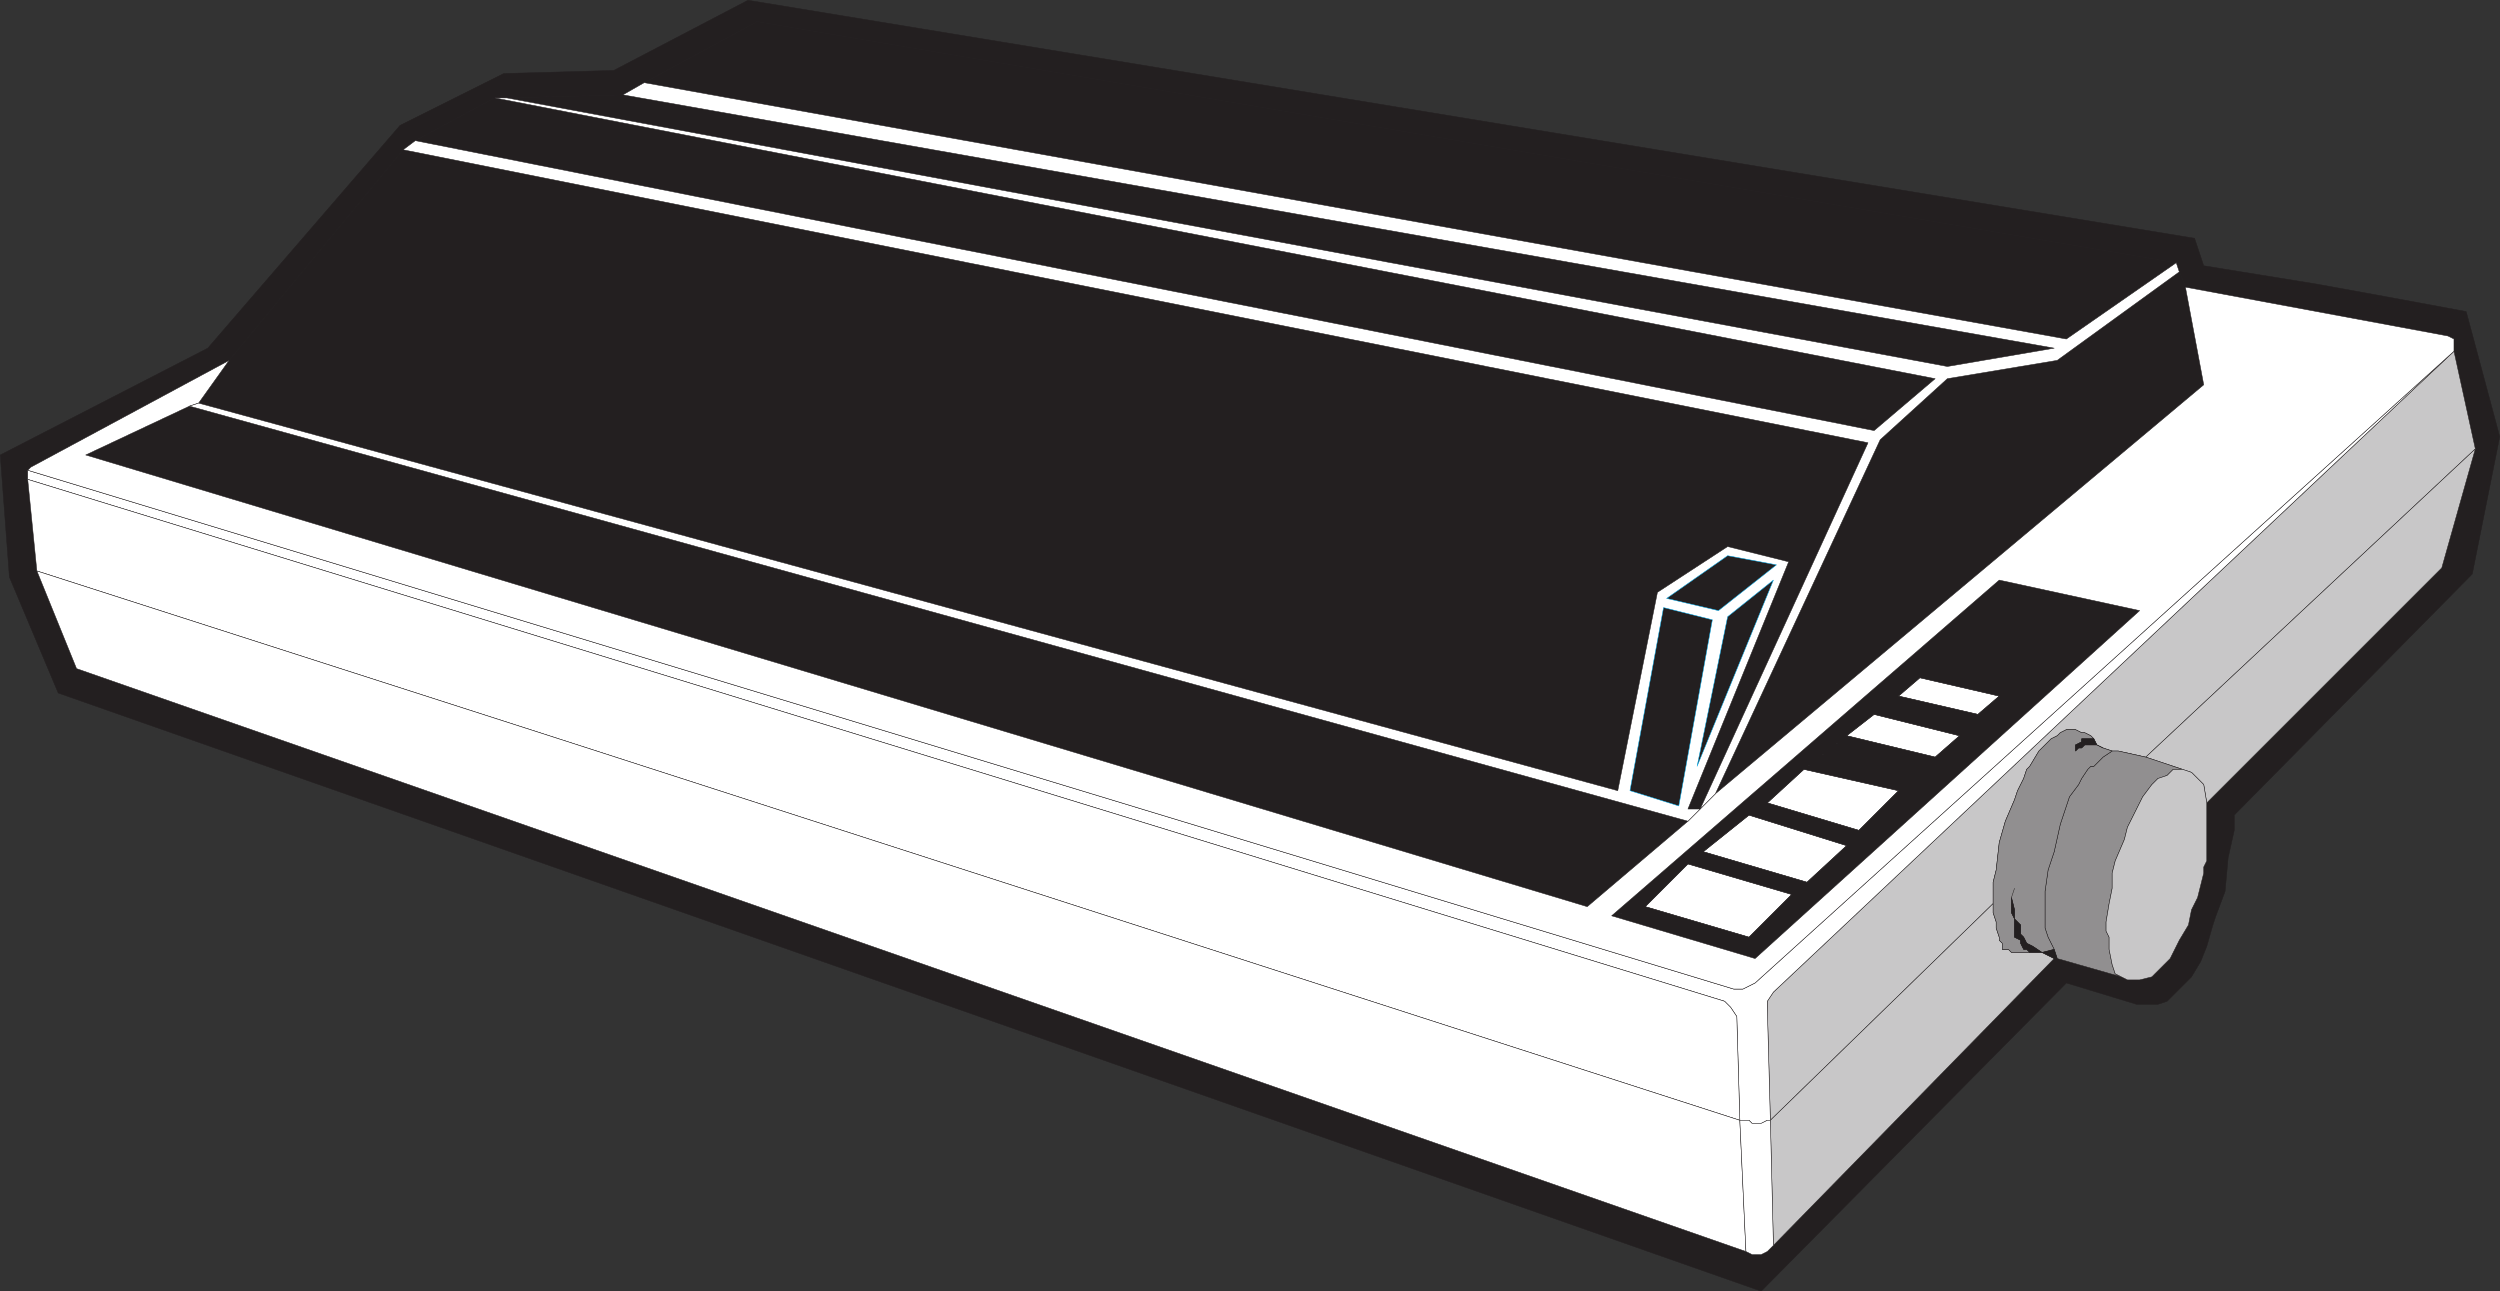
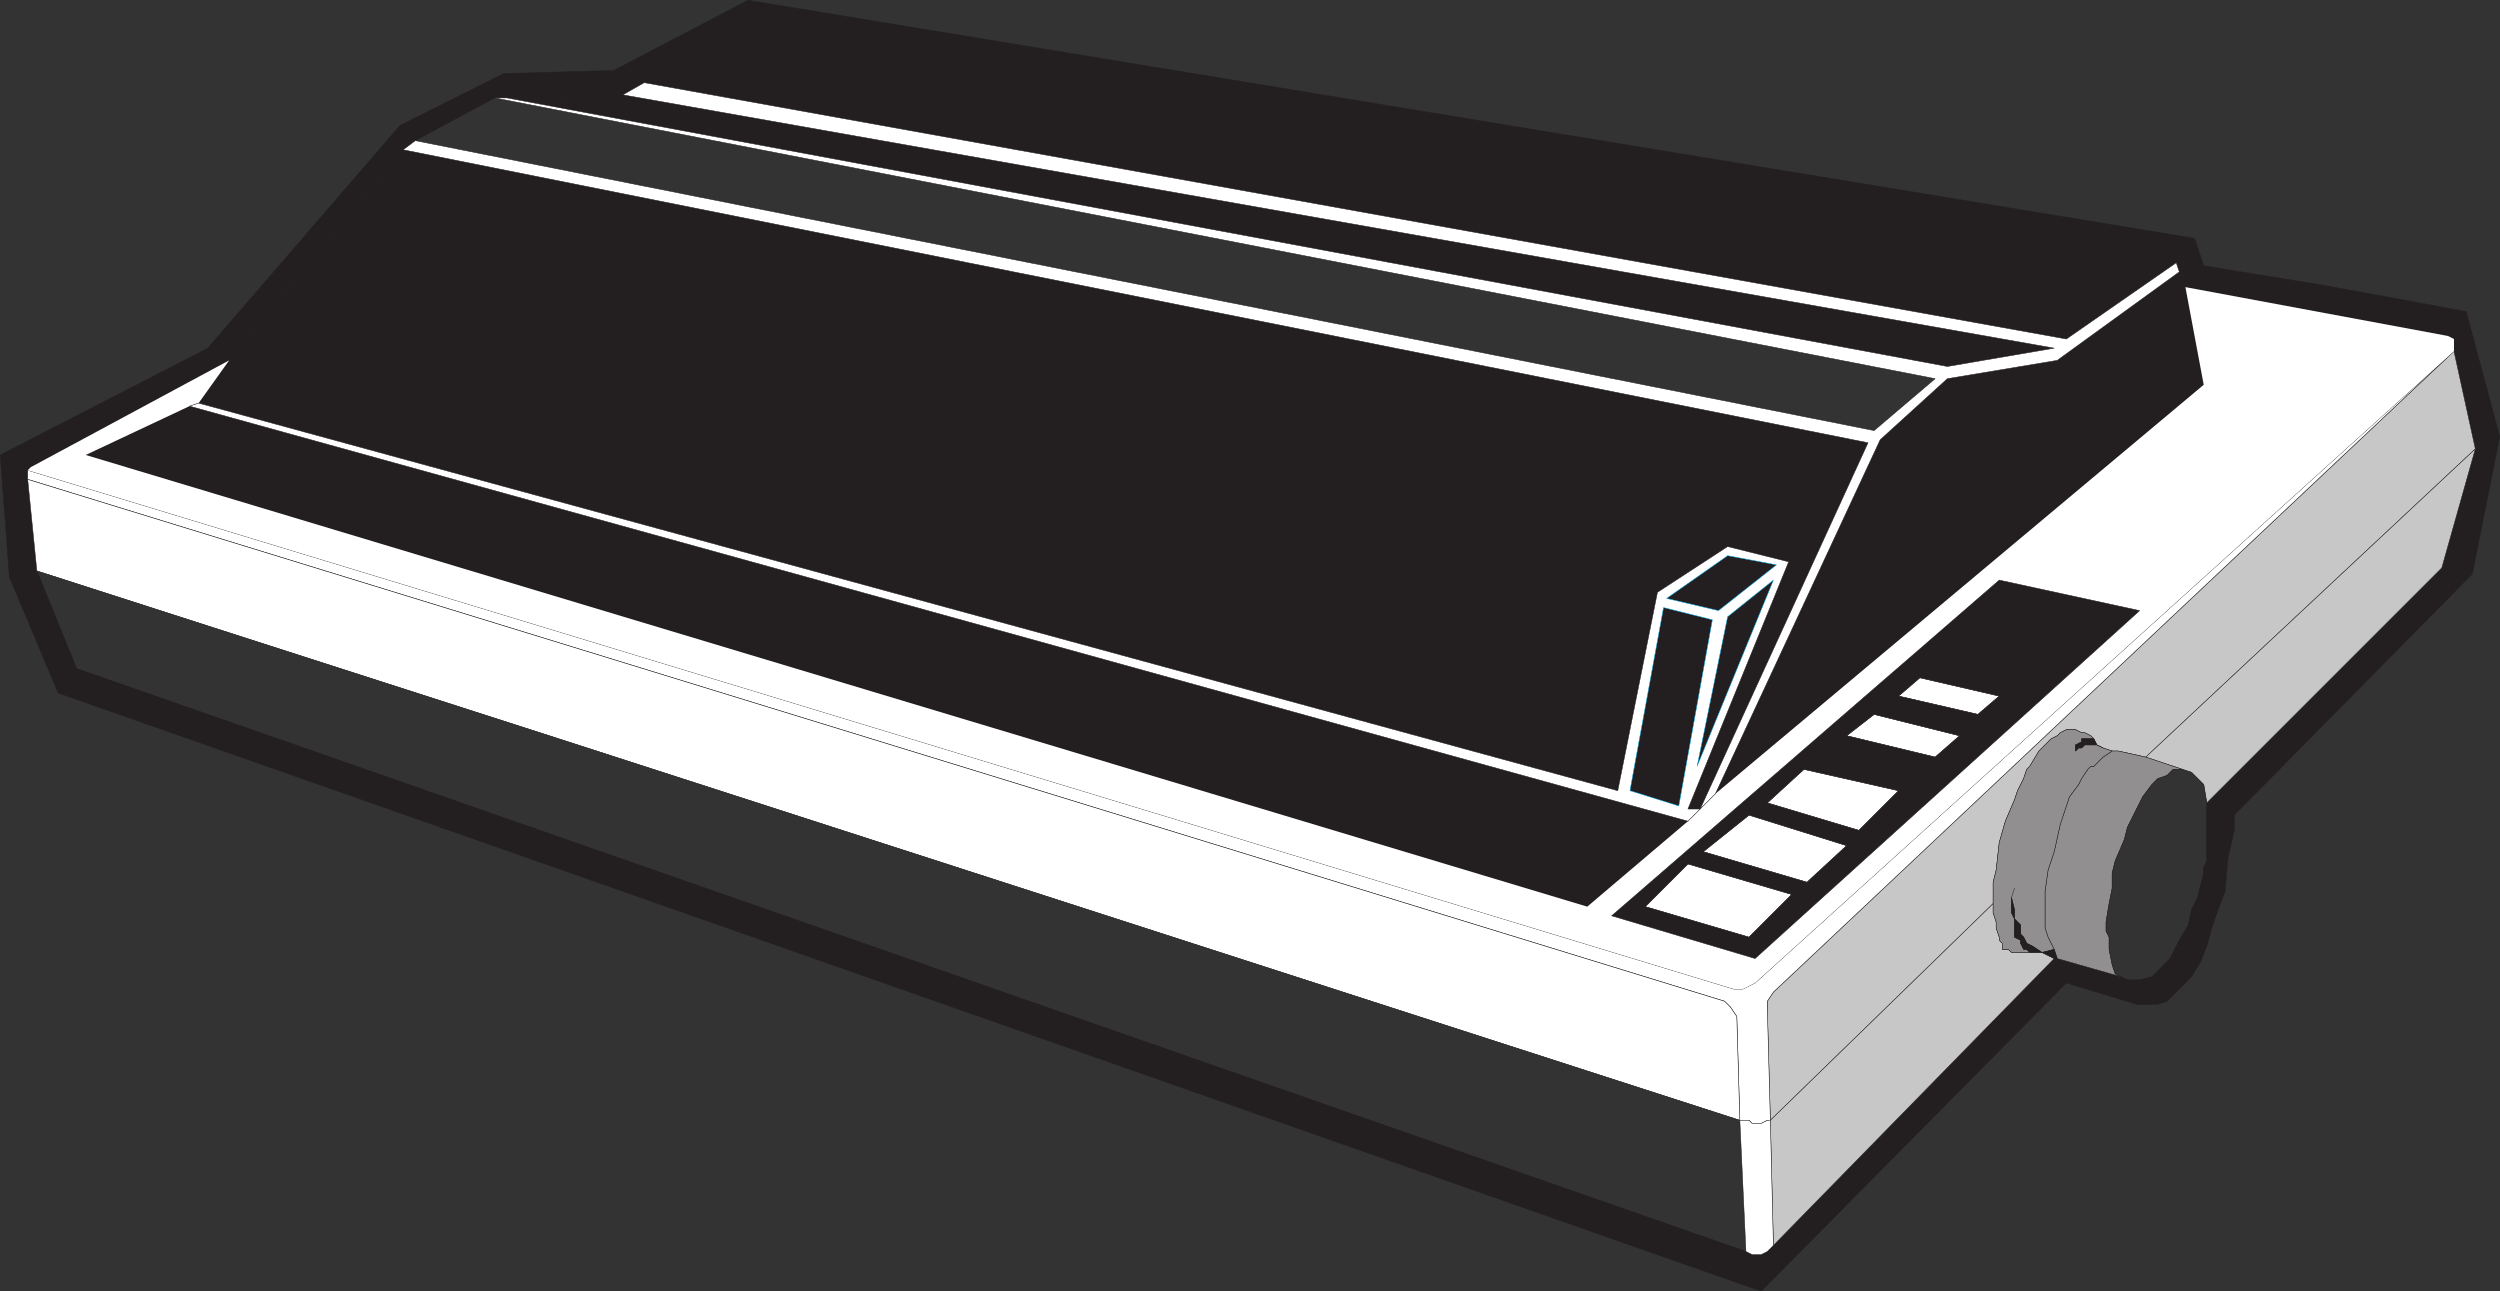
<svg xmlns="http://www.w3.org/2000/svg" width="614.369" height="317.366">
  <rect width="100%" height="100%" fill="#333333" stroke="none" />
  <path fill="#231f20" fill-rule="evenodd" d="m606.06 76.56-20.25-3.75-16.5-3-27.75-4.5-2.25-6.75L183.81.06l-33 17.25-27 .75-25.5 12.75-47.25 54.75-51 26.25 2.25 30 12 28.5 4.5-6-9.75-24-2.25-22.5v-2.25l.75-.75 48.75-26.25 42.75-51.75 3-2.25 19.5-10.5h3l28.5-.75 5.25-3 27.75-15 348.75 59.25.75 2.25 1.5 3.75 64.5 12 1.5.75v3l5.25 24-8.25 29.25-57.75 57.75v14.25l-.75 1.5v1.5l-1.5 6-1.5 3-.75 3.75-2.25 3.75-2.25 4.5-4.5 4.5-3 .75h-3l-1.5-.75-15.75-4.5h-.75l-69 70.5-1.5 1.5-1.5.75h-2.25l-1.5-.75L18.81 164.31l-4.5 6 418.5 147 75-75.75 17.25 5.25h5.25l2.25-.75 6-6 2.25-3.75 1.5-3.75 1.5-5.25.75-2.25 2.25-6 .75-8.25 1.5-6.75v-3.75l58.5-59.25 6.75-33.75-8.25-30.75" />
  <path fill="none" stroke="#231f20" stroke-linecap="round" stroke-linejoin="round" stroke-miterlimit="10" stroke-width=".12" d="m606.06 76.56-20.25-3.75-16.5-3-27.75-4.5-2.25-6.75L183.81.06l-33 17.25-27 .75-25.5 12.75-47.25 54.75-51 26.25 2.25 30 12 28.5 4.5-6-9.75-24-2.25-22.5v-2.25l.75-.75 48.75-26.25 42.75-51.75 3-2.25 19.5-10.5h3l28.5-.75 5.25-3 27.75-15 348.75 59.25.75 2.25 1.5 3.75 64.5 12 1.5.75v3l5.25 24-8.25 29.25-57.75 57.75v14.25l-.75 1.5v1.5l-1.5 6-1.5 3-.75 3.75-2.25 3.75-2.25 4.5-4.5 4.5-3 .75h-3l-1.5-.75-15.75-4.5h-.75l-69 70.5-1.5 1.5-1.5.75h-2.25l-1.5-.75L18.81 164.31l-4.5 6 418.5 147 75-75.75 17.25 5.25h5.25l2.25-.75 6-6 2.25-3.75 1.5-3.75 1.5-5.25.75-2.25 2.25-6 .75-8.25 1.5-6.75v-3.75l58.5-59.25 6.75-33.75zm0 0" />
  <path fill="#231f20" fill-rule="evenodd" d="M99.06 36.81 56.31 88.56l-7.5 10.5 348.75 95.25 9.75-48.75 17.25-11.25 15 3.75-24.75 60.75h3l41.25-90-360-72" />
  <path fill="none" stroke="#231f20" stroke-linecap="round" stroke-linejoin="round" stroke-miterlimit="10" stroke-width=".12" d="M99.06 36.81 56.31 88.56l-7.5 10.5 348.75 95.25 9.75-48.75 17.25-11.25 15 3.75-24.75 60.75h3l41.25-90zm0 0" />
  <path fill="#231f20" fill-rule="evenodd" d="m46.56 99.81-25.5 12 369 111 24.75-21-368.25-102" />
  <path fill="none" stroke="#231f20" stroke-linecap="round" stroke-linejoin="round" stroke-miterlimit="10" stroke-width=".12" d="m46.56 99.81-25.5 12 369 111 24.75-21zm0 0" />
  <path fill="#231f20" fill-rule="evenodd" d="m124.56 24.06 354 66 26.25-4.5-351.75-62.25-28.5.75" />
  <path fill="none" stroke="#231f20" stroke-linecap="round" stroke-linejoin="round" stroke-miterlimit="10" stroke-width=".12" d="m124.56 24.06 354 66 26.25-4.5-351.75-62.25zm0 0" />
  <path fill="#231f20" fill-rule="evenodd" d="M534.81 64.56 186.06 5.31l-27.75 15 349.5 63 27-18.75" />
  <path fill="none" stroke="#231f20" stroke-linecap="round" stroke-linejoin="round" stroke-miterlimit="10" stroke-width=".12" d="M534.81 64.56 186.06 5.31l-27.75 15 349.5 63zm0 0" />
-   <path fill="#231f20" fill-rule="evenodd" d="m121.56 24.06-19.5 10.5 358.5 71.25 15-12.75-354-69" />
-   <path fill="none" stroke="#231f20" stroke-linecap="round" stroke-linejoin="round" stroke-miterlimit="10" stroke-width=".12" d="m121.56 24.06-19.5 10.5 358.5 71.25 15-12.75zm0 0" />
  <path fill="#c8c7c8" fill-rule="evenodd" d="m603.06 86.31-167.25 157.5-1.5 2.25v1.5l.75 27.75 54.75-53.25v-5.25l.75-3 .75-6.75 1.5-5.25 2.25-5.25.75-2.25 1.5-3 .75-2.25.75-.75 2.25-3.75 3-3 1.5-.75.75-.75 1.5-.75h2.25l1.5.75h.75l1.5.75.75.75.75 1.5 1.5.75 2.25.75h1.5l6.75 1.5 81-75.75-5.25-24" />
  <path fill="none" stroke="#231f20" stroke-linecap="round" stroke-linejoin="round" stroke-miterlimit="10" stroke-width=".12" d="m603.06 86.31-167.25 157.5-1.5 2.25v1.5l.75 27.75 54.75-53.25v-5.25l.75-3 .75-6.75 1.5-5.25 2.25-5.25.75-2.25 1.5-3 .75-2.25.75-.75 2.25-3.75 3-3 1.5-.75.75-.75 1.5-.75h2.25l1.5.75h.75l1.5.75.75.75.75 1.5 1.5.75 2.25.75h1.5l6.75 1.5 81-75.75zm0 0" />
  <path fill="#231f20" fill-rule="evenodd" d="m535.56 66.81-30 21.75-27 4.5-16.5 15-40.5 87 120-100.5-4.5-24-1.5-3.75" />
  <path fill="none" stroke="#231f20" stroke-linecap="round" stroke-linejoin="round" stroke-miterlimit="10" stroke-width=".12" d="m535.56 66.81-30 21.75-27 4.5-16.5 15-40.5 87 120-100.5-4.5-24zm0 0" />
  <path fill="#c8c7c8" fill-rule="evenodd" d="m608.31 110.31-81 75.75 11.25 3.75 3 3 .75 4.5 57.75-57.75 8.25-29.25" />
  <path fill="none" stroke="#231f20" stroke-linecap="round" stroke-linejoin="round" stroke-miterlimit="10" stroke-width=".12" d="m608.31 110.31-81 75.75 11.25 3.75 3 3 .75 4.5 57.75-57.75zm0 0" />
  <path fill="#c8c7c8" fill-rule="evenodd" d="m435.06 275.31.75 30.75 69-70.5-3-1.5h-7.5l-.75-.75h-1.5v-1.5l-.75-.75v-.75l-.75-2.25v-1.5l-.75-2.25v-2.25l-54.75 53.25" />
  <path fill="none" stroke="#231f20" stroke-linecap="round" stroke-linejoin="round" stroke-miterlimit="10" stroke-width=".12" d="m435.06 275.31.75 30.75 69-70.5-3-1.5h-7.5l-.75-.75h-1.5v-1.5l-.75-.75v-.75l-.75-2.25v-1.5l-.75-2.25v-2.25zm0 0" />
  <path fill="#918f90" fill-rule="evenodd" d="m527.31 186.06-6.75-1.5h-1.5l-2.25 1.5-2.25 2.25h-.75l-.75.75-1.5 2.25-.75 1.5-2.25 3-2.25 6.75-1.5 6.75-1.5 4.5-.75 5.25v9l.75 2.25 1.5 3 .75 2.25 15.75 4.5-1.5-.75-.75-2.25-.75-3.75v-3l-.75-1.5v-2.25l.75-4.5.75-3.75v-3.75l.75-3 2.25-5.25.75-3 3.75-7.5 2.25-3 1.5-1.5 2.25-.75 1.5-1.5h2.25l-9-3" />
  <path fill="none" stroke="#231f20" stroke-linecap="round" stroke-linejoin="round" stroke-miterlimit="10" stroke-width=".12" d="m527.31 186.06-6.75-1.5h-1.5l-2.25 1.5-2.25 2.25h-.75l-.75.75-1.5 2.25-.75 1.5-2.25 3-2.25 6.75-1.5 6.75-1.5 4.5-.75 5.25v9l.75 2.25 1.5 3 .75 2.25 15.75 4.5-1.5-.75-.75-2.25-.75-3.75v-3l-.75-1.5v-2.25l.75-4.5.75-3.75v-3.75l.75-3 2.25-5.25.75-3 3.75-7.5 2.25-3 1.5-1.5 2.25-.75 1.5-1.5h2.25zm0 0" />
  <path fill="#918f90" fill-rule="evenodd" d="M510.06 184.56v-1.5l1.5-.75v-.75h3l-.75-.75-1.5-.75h-.75l-1.5-.75h-2.25l-1.5.75-.75.75-1.5.75-3 3-2.25 3.75-.75.75-.75 2.25-1.5 3-.75 2.25-2.25 5.25-1.5 5.25-.75 6.75-.75 3v7.5l.75 2.25v1.5l.75 2.25v.75l.75.75v1.5h1.5l.75.75h4.5l-.75-.75h-.75l-.75-1.5v-.75l-1.5-.75v-4.5l-.75-1.5v-3.75l.75-2.25-.75 2.25.75 3v2.25l1.5 1.5v2.25l.75.75.75 1.5 1.5.75 2.25 1.5 3-.75-1.5-3-.75-2.25v-9l.75-5.25 1.5-4.5 1.5-6.75 2.25-6.75 2.25-3 .75-1.5 1.5-2.25.75-.75h.75l2.25-2.25 2.25-1.5-2.25-.75-1.5-.75h-3l-.75.75h-.75l-.75.75" />
  <path fill="none" stroke="#231f20" stroke-linecap="round" stroke-linejoin="round" stroke-miterlimit="10" stroke-width=".12" d="M510.06 184.56v-1.5l1.5-.75v-.75h3l-.75-.75-1.5-.75h-.75l-1.5-.75h-2.25l-1.5.75-.75.75-1.5.75-3 3-2.25 3.75-.75.75-.75 2.25-1.5 3-.75 2.25-2.25 5.25-1.5 5.25-.75 6.75-.75 3v7.5l.75 2.25v1.5l.75 2.25v.75l.75.75v1.5h1.5l.75.75h4.5l-.75-.75h-.75l-.75-1.5v-.75l-1.5-.75v-4.5l-.75-1.5v-3.75l.75-2.25-.75 2.25.75 3v2.25l1.5 1.5v2.25l.75.75.75 1.5 1.5.75 2.25 1.5 3-.75-1.5-3-.75-2.25v-9l.75-5.25 1.5-4.5 1.5-6.75 2.25-6.75 2.25-3 .75-1.5 1.5-2.25.75-.75h.75l2.25-2.25 2.25-1.5-2.25-.75-1.5-.75h-3l-.75.75h-.75zm0 0" />
-   <path fill="#c8c7c8" fill-rule="evenodd" d="m542.31 197.31-.75-4.5-3-3-2.25-.75h-2.25l-1.5 1.5-2.25.75-1.5 1.5-2.25 3-3.75 7.5-.75 3-2.25 5.25-.75 3v3.75l-.75 3.75-.75 4.5v2.25l.75 1.5v3l.75 3.75.75 2.25 3 1.5h3l3-.75 4.5-4.5 2.25-4.5 2.25-3.75.75-3.75 1.5-3 1.5-6v-1.5l.75-1.5v-14.25" />
  <path fill="none" stroke="#231f20" stroke-linecap="round" stroke-linejoin="round" stroke-miterlimit="10" stroke-width=".12" d="m542.31 197.31-.75-4.5-3-3-2.25-.75h-2.25l-1.5 1.5-2.25.75-1.5 1.5-2.25 3-3.75 7.5-.75 3-2.25 5.25-.75 3v3.75l-.75 3.75-.75 4.5v2.25l.75 1.5v3l.75 3.75.75 2.25 3 1.5h3l3-.75 4.5-4.5 2.25-4.5 2.25-3.75.75-3.75 1.5-3 1.5-6v-1.5l.75-1.5zm0 0" />
  <path fill="#231f20" fill-rule="evenodd" d="m505.56 235.56-.75-2.25-3 .75-2.25-1.5-1.5-.75-.75-1.5-.75-.75v-2.25l-1.5-1.5v-2.25l-.75-3v3.75l.75 1.5v4.5l1.5.75v.75l.75 1.5h.75l.75.75h3l3 1.5h.75" />
  <path fill="none" stroke="#231f20" stroke-linecap="round" stroke-linejoin="round" stroke-miterlimit="10" stroke-width=".12" d="m505.56 235.56-.75-2.25-3 .75-2.25-1.5-1.5-.75-.75-1.5-.75-.75v-2.25l-1.5-1.5v-2.25l-.75-3v3.75l.75 1.5v4.5l1.5.75v.75l.75 1.5h.75l.75.75h3l3 1.5zm0 0" />
  <path fill="#231f20" fill-rule="evenodd" d="m510.06 184.56.75-.75h.75l.75-.75h3l1.5.75-1.5-.75-.75-1.5h-3v.75l-1.5.75v1.5" />
  <path fill="none" stroke="#231f20" stroke-linecap="round" stroke-linejoin="round" stroke-miterlimit="10" stroke-width=".12" d="m510.06 184.56.75-.75h.75l.75-.75h3l1.5.75-1.5-.75-.75-1.5h-3v.75l-1.5.75zm0 0" />
  <path fill="#fff" fill-rule="evenodd" d="M6.81 115.56v2.25l417 128.25 1.5 1.5 1.5 2.25.75 25.5h2.25l.75.75h2.25l1.5-.75h.75l-.75-27.75v-1.5l1.5-2.25 167.25-157.5-171.75 155.25-3 1.5h-2.25L6.81 115.56" />
  <path fill="none" stroke="#231f20" stroke-linecap="round" stroke-linejoin="round" stroke-miterlimit="10" stroke-width=".12" d="M6.81 115.56v2.25l417 128.25 1.5 1.5 1.5 2.25.75 25.5h2.25l.75.75h2.25l1.5-.75h.75l-.75-27.75v-1.5l1.5-2.25 167.25-157.5-171.75 155.25-3 1.5h-2.25zm0 0" />
  <path fill="#fff" fill-rule="evenodd" d="m417.81 198.81-3 3-24.75 21-369-111 25.5-12 2.25-.75 7.5-10.5-48.75 26.25-.75.75 419.25 127.5h2.25l3-1.5L603.06 86.31v-3l-1.5-.75-64.5-12 4.5 24-120 100.5-3.75 3.75" />
-   <path fill="none" stroke="#231f20" stroke-linecap="round" stroke-linejoin="round" stroke-miterlimit="10" stroke-width=".12" d="m417.81 198.81-3 3-24.75 21-369-111 25.5-12 2.25-.75 7.5-10.5-48.75 26.25-.75.75 419.25 127.5h2.25l3-1.5L603.06 86.31v-3l-1.5-.75-64.5-12 4.5 24-120 100.5zm0 0" />
  <path fill="#fff" fill-rule="evenodd" d="m99.06 36.81 360 72-41.25 90 3.75-3.75 40.5-87 16.5-15 27-4.5 30-21.75-.75-2.25-27 18.75-349.5-63-5.25 3 351.75 62.25-26.25 4.5-354-66h-3l354 69-15 12.75-358.5-71.25-3 2.25" />
  <path fill="none" stroke="#231f20" stroke-linecap="round" stroke-linejoin="round" stroke-miterlimit="10" stroke-width=".12" d="m99.06 36.81 360 72-41.25 90 3.75-3.75 40.5-87 16.5-15 27-4.5 30-21.75-.75-2.25-27 18.75-349.5-63-5.25 3 351.75 62.25-26.25 4.5-354-66h-3l354 69-15 12.75-358.5-71.25zm0 0" />
  <path fill="#fff" fill-rule="evenodd" d="m427.56 275.31-.75-25.5-1.5-2.25-1.5-1.5-417-128.25 2.25 22.5 128.25 41.25 290.25 93.75" />
  <path fill="none" stroke="#231f20" stroke-linecap="round" stroke-linejoin="round" stroke-miterlimit="10" stroke-width=".12" d="m427.56 275.31-.75-25.5-1.5-2.25-1.5-1.5-417-128.25 2.25 22.5 128.25 41.25zm0 0" />
-   <path fill="#fff" fill-rule="evenodd" d="m427.56 275.31-290.25-93.75L9.06 140.31l9.75 24 410.25 143.25-1.5-32.25" />
  <path fill="none" stroke="#231f20" stroke-linecap="round" stroke-linejoin="round" stroke-miterlimit="10" stroke-width=".12" d="m427.56 275.31-290.25-93.75L9.06 140.31l9.75 24 410.25 143.25zm0 0" />
  <path fill="#fff" fill-rule="evenodd" d="M417.81 198.81h-3l24.75-60.75-15-3.75-17.25 11.25-9.75 48.75L48.81 99.06l-2.25.75 368.25 102 3-3" />
  <path fill="none" stroke="#231f20" stroke-linecap="round" stroke-linejoin="round" stroke-miterlimit="10" stroke-width=".12" d="M417.81 198.81h-3l24.75-60.75-15-3.75-17.25 11.25-9.75 48.75L48.81 99.06l-2.25.75 368.25 102Zm0 0" />
  <path fill="#fff" fill-rule="evenodd" d="m414.81 212.31-10.5 10.5 25.5 7.5 10.5-10.5-25.5-7.5" />
  <path fill="none" stroke="#231f20" stroke-linecap="round" stroke-linejoin="round" stroke-miterlimit="10" stroke-width=".12" d="m414.81 212.31-10.5 10.5 25.5 7.5 10.5-10.5zm0 0" />
  <path fill="#fff" fill-rule="evenodd" d="m418.56 209.31 25.5 7.5 9.75-9-24-7.5-11.25 9" />
  <path fill="none" stroke="#231f20" stroke-linecap="round" stroke-linejoin="round" stroke-miterlimit="10" stroke-width=".12" d="m418.56 209.31 25.5 7.5 9.75-9-24-7.5zm0 0" />
  <path fill="#fff" fill-rule="evenodd" d="m434.31 197.31 22.5 6.75 9.75-9.75-23.25-5.25-9 8.25" />
  <path fill="none" stroke="#231f20" stroke-linecap="round" stroke-linejoin="round" stroke-miterlimit="10" stroke-width=".12" d="m434.31 197.31 22.5 6.75 9.75-9.75-23.25-5.25zm0 0" />
  <path fill="#fff" fill-rule="evenodd" d="M435.06 275.31h-.75l-1.5.75h-2.25l-.75-.75h-2.25l1.5 32.25 1.5.75h2.25l1.5-.75 1.5-1.5-.75-30.75" />
  <path fill="none" stroke="#231f20" stroke-linecap="round" stroke-linejoin="round" stroke-miterlimit="10" stroke-width=".12" d="M435.06 275.31h-.75l-1.5.75h-2.25l-.75-.75h-2.25l1.5 32.25 1.5.75h2.25l1.5-.75 1.5-1.5zm0 0" />
  <path fill="#fff" fill-rule="evenodd" d="m453.81 180.81 21.75 5.25 6-5.25-21-5.25-6.75 5.25" />
  <path fill="none" stroke="#231f20" stroke-linecap="round" stroke-linejoin="round" stroke-miterlimit="10" stroke-width=".12" d="m453.81 180.81 21.75 5.25 6-5.25-21-5.25zm0 0" />
  <path fill="#fff" fill-rule="evenodd" d="m466.56 171.06 5.25-4.5 19.5 4.5-5.25 4.5-19.5-4.5" />
  <path fill="none" stroke="#231f20" stroke-linecap="round" stroke-linejoin="round" stroke-miterlimit="10" stroke-width=".12" d="m466.56 171.06 5.25-4.5 19.5 4.5-5.25 4.5zm0 0" />
  <path fill="#231f20" fill-rule="evenodd" d="m525.81 150.06-34.5-7.5-95.25 82.5 8.25-2.25 10.5-10.5 15-12 4.5-3 9-8.25 10.5-8.25 6.75-5.25 6-4.5 5.25-4.5 19.5 4.5-5.25 4.5-19.5-4.5-6 4.5 21 5.25-6 5.25-21.75-5.25-10.5 8.25 23.25 5.25-9.75 9.75-22.5-6.75-4.5 3 24 7.5-9.75 9-25.5-7.5-3.75 3 25.5 7.5-10.5 10.5-25.5-7.5-8.25 2.25 35.25 10.5 94.5-85.5" />
  <path fill="none" stroke="#231f20" stroke-linecap="round" stroke-linejoin="round" stroke-miterlimit="10" stroke-width=".12" d="m525.81 150.06-34.5-7.5-95.25 82.5 8.25-2.25 10.5-10.5 15-12 4.5-3 9-8.25 10.5-8.25 6.75-5.25 6-4.5 5.25-4.5 19.5 4.5-5.25 4.5-19.5-4.5-6 4.5 21 5.25-6 5.25-21.75-5.25-10.5 8.25 23.25 5.25-9.75 9.75-22.5-6.75-4.5 3 24 7.5-9.75 9-25.5-7.5-3.75 3 25.5 7.5-10.5 10.5-25.5-7.5-8.25 2.25 35.25 10.5zm0 0" />
  <path fill="#231f20" fill-rule="evenodd" d="m412.56 198.06 8.25-45.75-12-3-8.25 45 12 3.75" />
  <path fill="none" stroke="#00adef" stroke-linecap="round" stroke-linejoin="round" stroke-miterlimit="10" stroke-width=".12" d="m412.56 198.06 8.25-45.75-12-3-8.25 45zm0 0" />
  <path fill="#231f20" fill-rule="evenodd" stroke="#00adef" stroke-linecap="round" stroke-linejoin="round" stroke-miterlimit="10" stroke-width=".12" d="m435.81 142.56-11.25 9-7.5 36.75zm0 0" />
  <path fill="#231f20" fill-rule="evenodd" d="m436.56 138.81-12-2.25-15 10.5 12.75 3 14.25-11.25" />
  <path fill="none" stroke="#00adef" stroke-linecap="round" stroke-linejoin="round" stroke-miterlimit="10" stroke-width=".12" d="m436.56 138.81-12-2.25-15 10.5 12.75 3zm0 0" />
</svg>